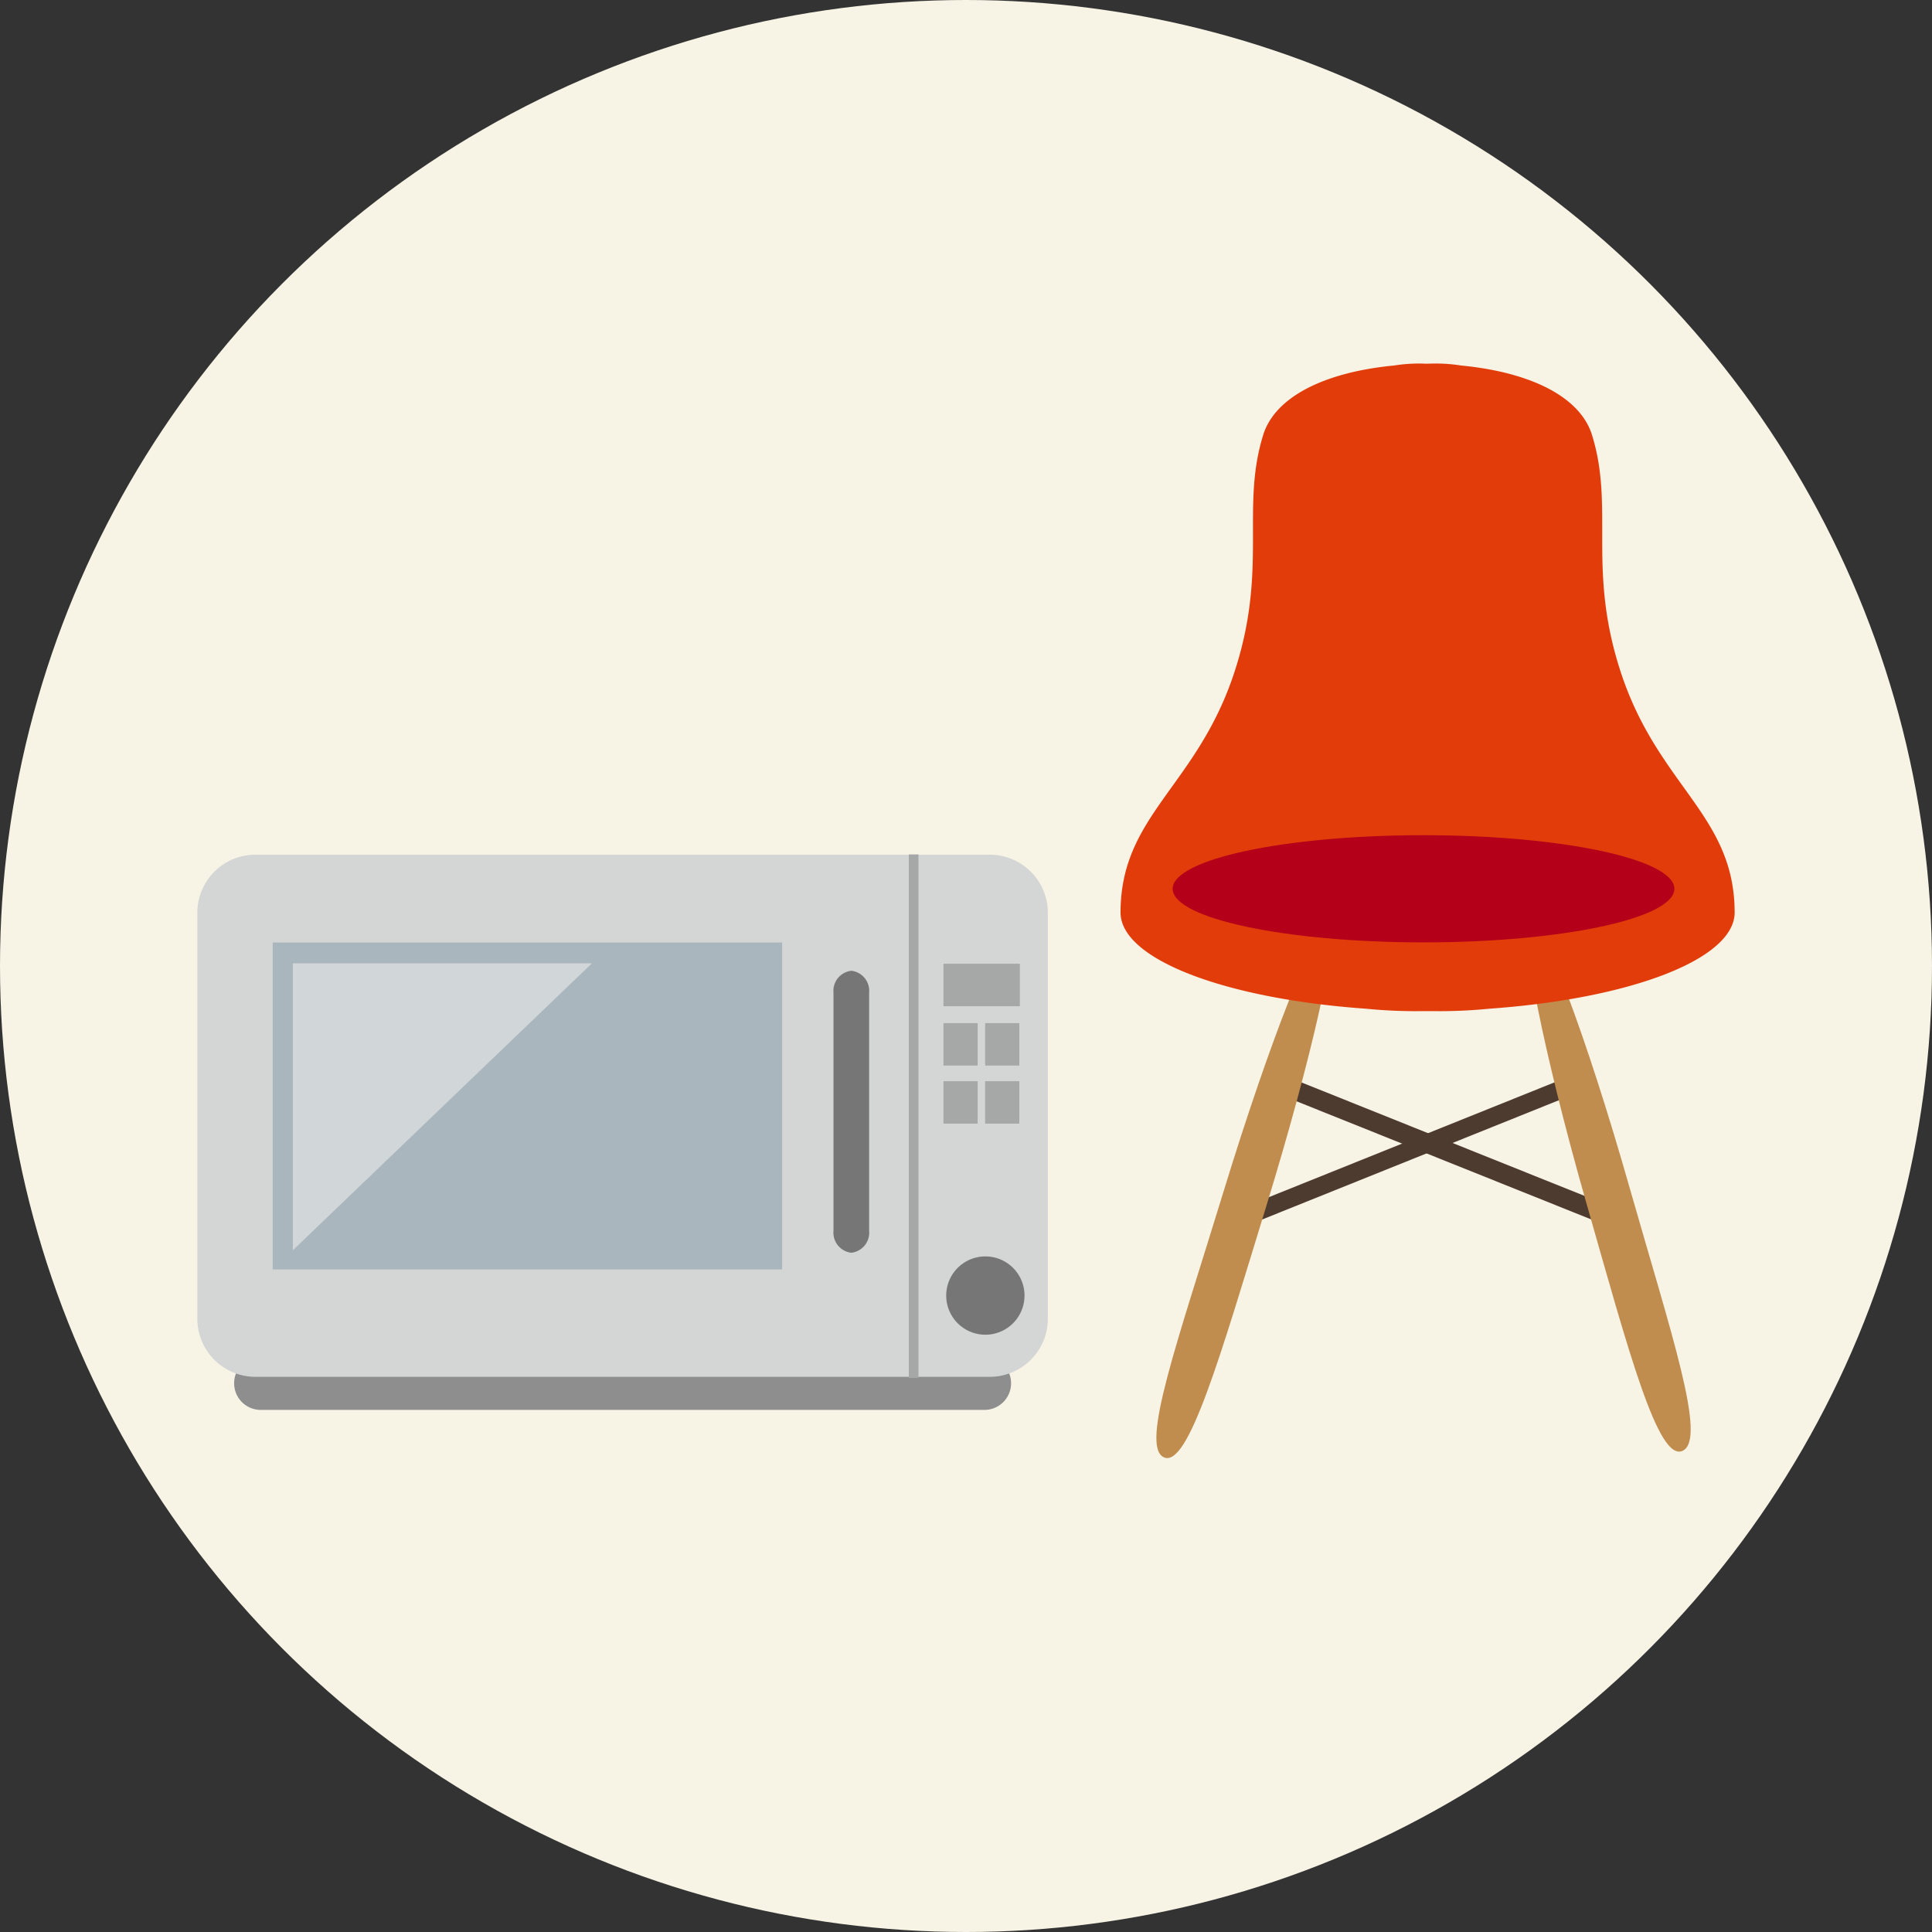
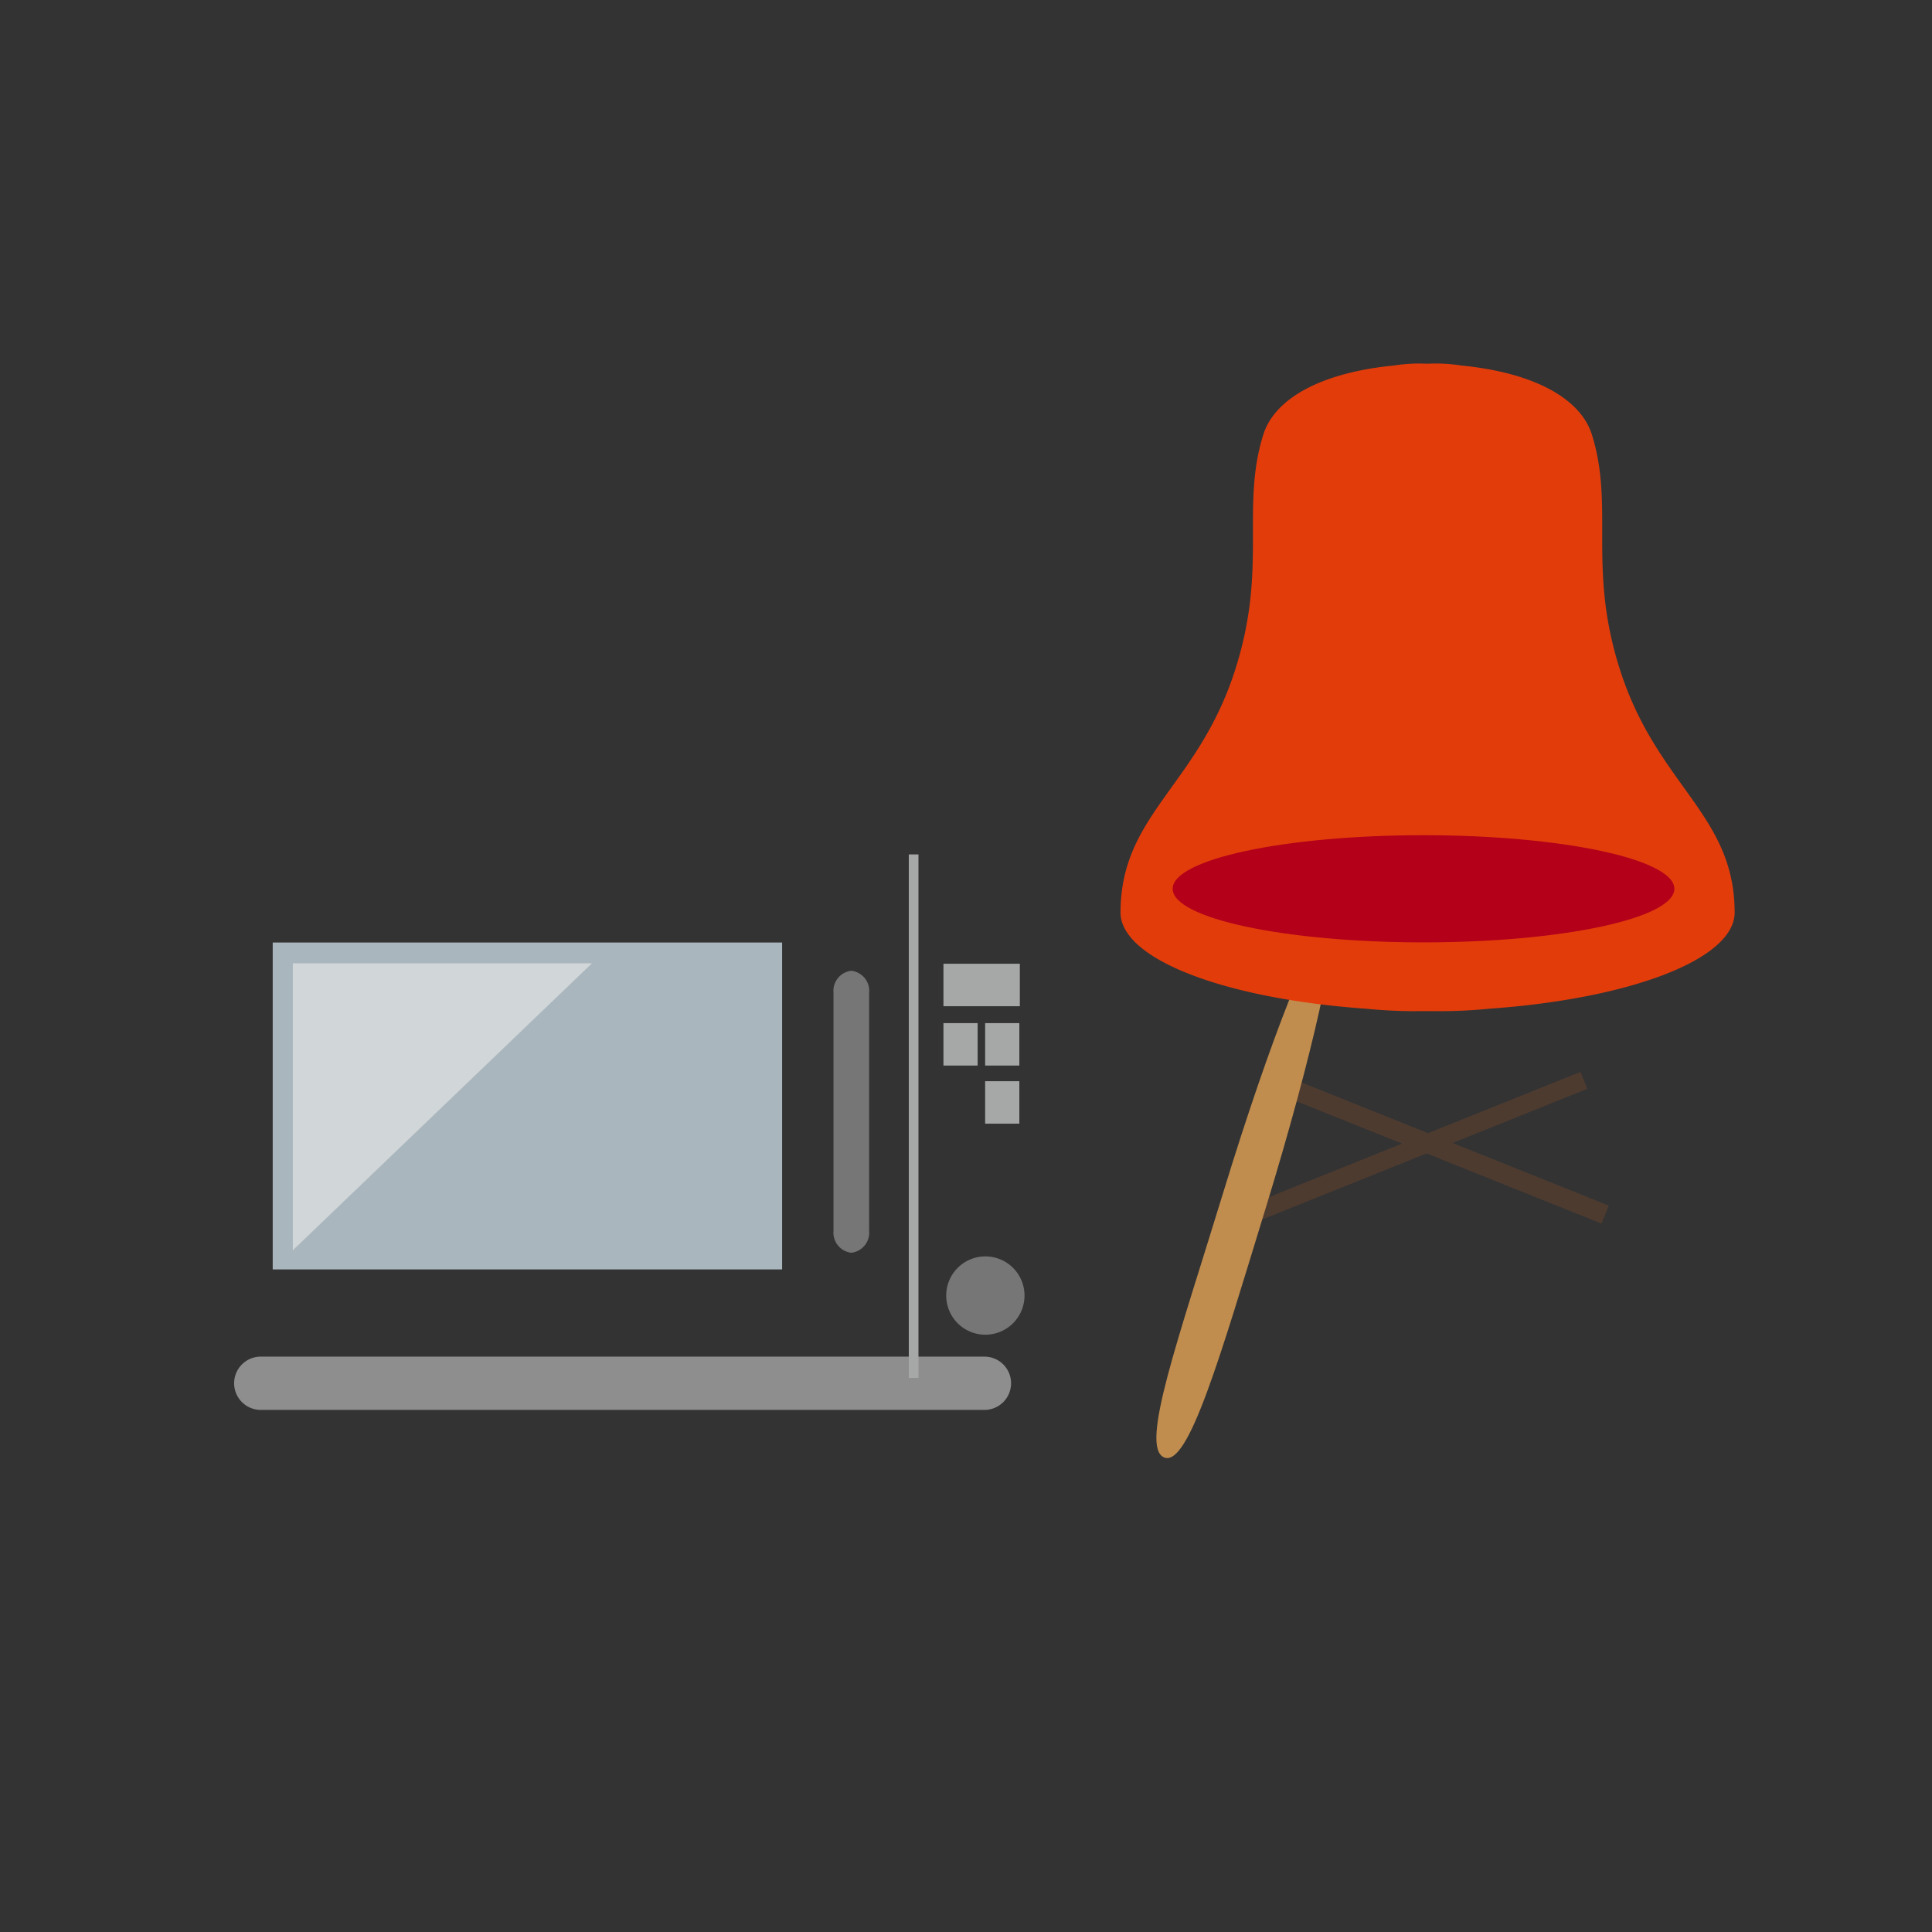
<svg xmlns="http://www.w3.org/2000/svg" width="140" height="140" viewBox="0 0 140 140">
  <rect x="0" y="0" width="140" height="140" fill="#333333" stroke="none" />
  <g transform="translate(0 -0.477)">
-     <circle cx="70" cy="70" r="70" transform="translate(0 0.477)" fill="#f7f3e5" />
    <g transform="translate(81.198 26.82)">
      <rect width="1.402" height="26.128" transform="matrix(0.372, -0.928, 0.928, 0.372, 10.61, 52.601)" fill="#4e3b30" />
      <rect width="26.148" height="1.32" transform="matrix(0.928, -0.373, 0.373, 0.928, 9.068, 61.083)" fill="#4e3b30" />
      <g transform="translate(2.598 40.539)">
        <path d="M697.78,193.636c-3.345,10.91-5.659,19-7.422,18.223s1-8.418,4.339-19.327,6.744-19.507,7.6-19.2S701.124,182.727,697.78,193.636Z" transform="translate(-689.81 -173.136)" fill="#c08d4e" />
-         <path d="M736.914,193.233c3.089,10.828,5.217,18.861,7,18.04s-.8-8.4-3.887-19.223-6.289-19.342-7.147-19.015S733.825,182.4,736.914,193.233Z" transform="translate(-705.781 -173.025)" fill="#c08d4e" />
      </g>
      <path d="M730.169,148.173c-.014-7.07-5.552-9.135-8.261-17.431-2.446-7.493-.423-11.841-2.078-17.169-.829-2.668-4.272-4.523-9.495-5.027a11.41,11.41,0,0,0-1.866-.142c-.188,0-.366.008-.55.011s-.363-.011-.55-.011a11.423,11.423,0,0,0-1.867.142c-5.223.5-8.665,2.359-9.494,5.027-1.656,5.328.368,9.677-2.079,17.169-2.709,8.3-8.246,10.361-8.261,17.431-.007,3.415,7.617,6.27,17.811,6.985a35.684,35.684,0,0,0,3.89.174c.184,0,.366,0,.55,0s.366,0,.55,0a35.673,35.673,0,0,0,3.889-.174C722.552,154.443,730.177,151.588,730.169,148.173Z" transform="translate(-685.668 -108.404)" fill="#e33c0b" />
      <path d="M728.045,166.771c0,2.144-8.138,3.883-18.177,3.883s-18.179-1.738-18.179-3.883,8.138-3.883,18.179-3.883S728.045,164.626,728.045,166.771Z" transform="translate(-687.912 -128.709)" fill="#b40019" />
    </g>
    <g transform="translate(14.301 62.392)">
      <g transform="translate(0 -0.001)">
        <path d="M92.14,666.691a1.93,1.93,0,0,1-1.929,1.93H37.769a1.93,1.93,0,0,1-1.929-1.93h0a1.929,1.929,0,0,1,1.929-1.93H90.211a1.929,1.929,0,0,1,1.929,1.93Z" transform="translate(-33.175 -628.368)" fill="#8e8e8f" />
-         <path d="M4.209,0H57.418a4.211,4.211,0,0,1,4.211,4.211V33.624a4.211,4.211,0,0,1-4.211,4.211H4.209A4.209,4.209,0,0,1,0,33.625V4.209A4.209,4.209,0,0,1,4.209,0Z" transform="translate(0 0.021)" fill="#d4d5d5" />
        <path d="M103.8,658.831a2.837,2.837,0,1,1-2.837-2.837A2.836,2.836,0,0,1,103.8,658.831Z" transform="translate(-43.861 -626.864)" fill="#767676" />
        <path d="M90.85,649.856a1.464,1.464,0,0,1-1.291,1.588h0a1.464,1.464,0,0,1-1.292-1.588V632.6a1.464,1.464,0,0,1,1.292-1.59h0a1.464,1.464,0,0,1,1.291,1.59Z" transform="translate(-42.17 -622.579)" fill="#767676" />
        <rect width="0.7" height="37.937" transform="translate(51.554)" fill="#a6a7a7" />
        <rect width="36.913" height="23.688" transform="translate(5.461 6.385)" fill="#aab6bd" />
        <rect width="5.536" height="3.079" transform="translate(54.065 7.922)" fill="#a6a7a7" />
        <rect width="2.477" height="3.075" transform="translate(54.065 12.225)" fill="#a6a7a7" />
-         <rect width="2.477" height="3.077" transform="translate(54.065 16.434)" fill="#a6a7a7" />
        <rect width="2.478" height="3.075" transform="translate(57.086 12.225)" fill="#a6a7a7" />
        <rect width="2.478" height="3.077" transform="translate(57.086 16.434)" fill="#a6a7a7" />
        <path d="M40.976,651.15V630.356H62.65Z" transform="translate(-34.056 -622.466)" fill="#d1d6d9" />
      </g>
    </g>
  </g>
</svg>